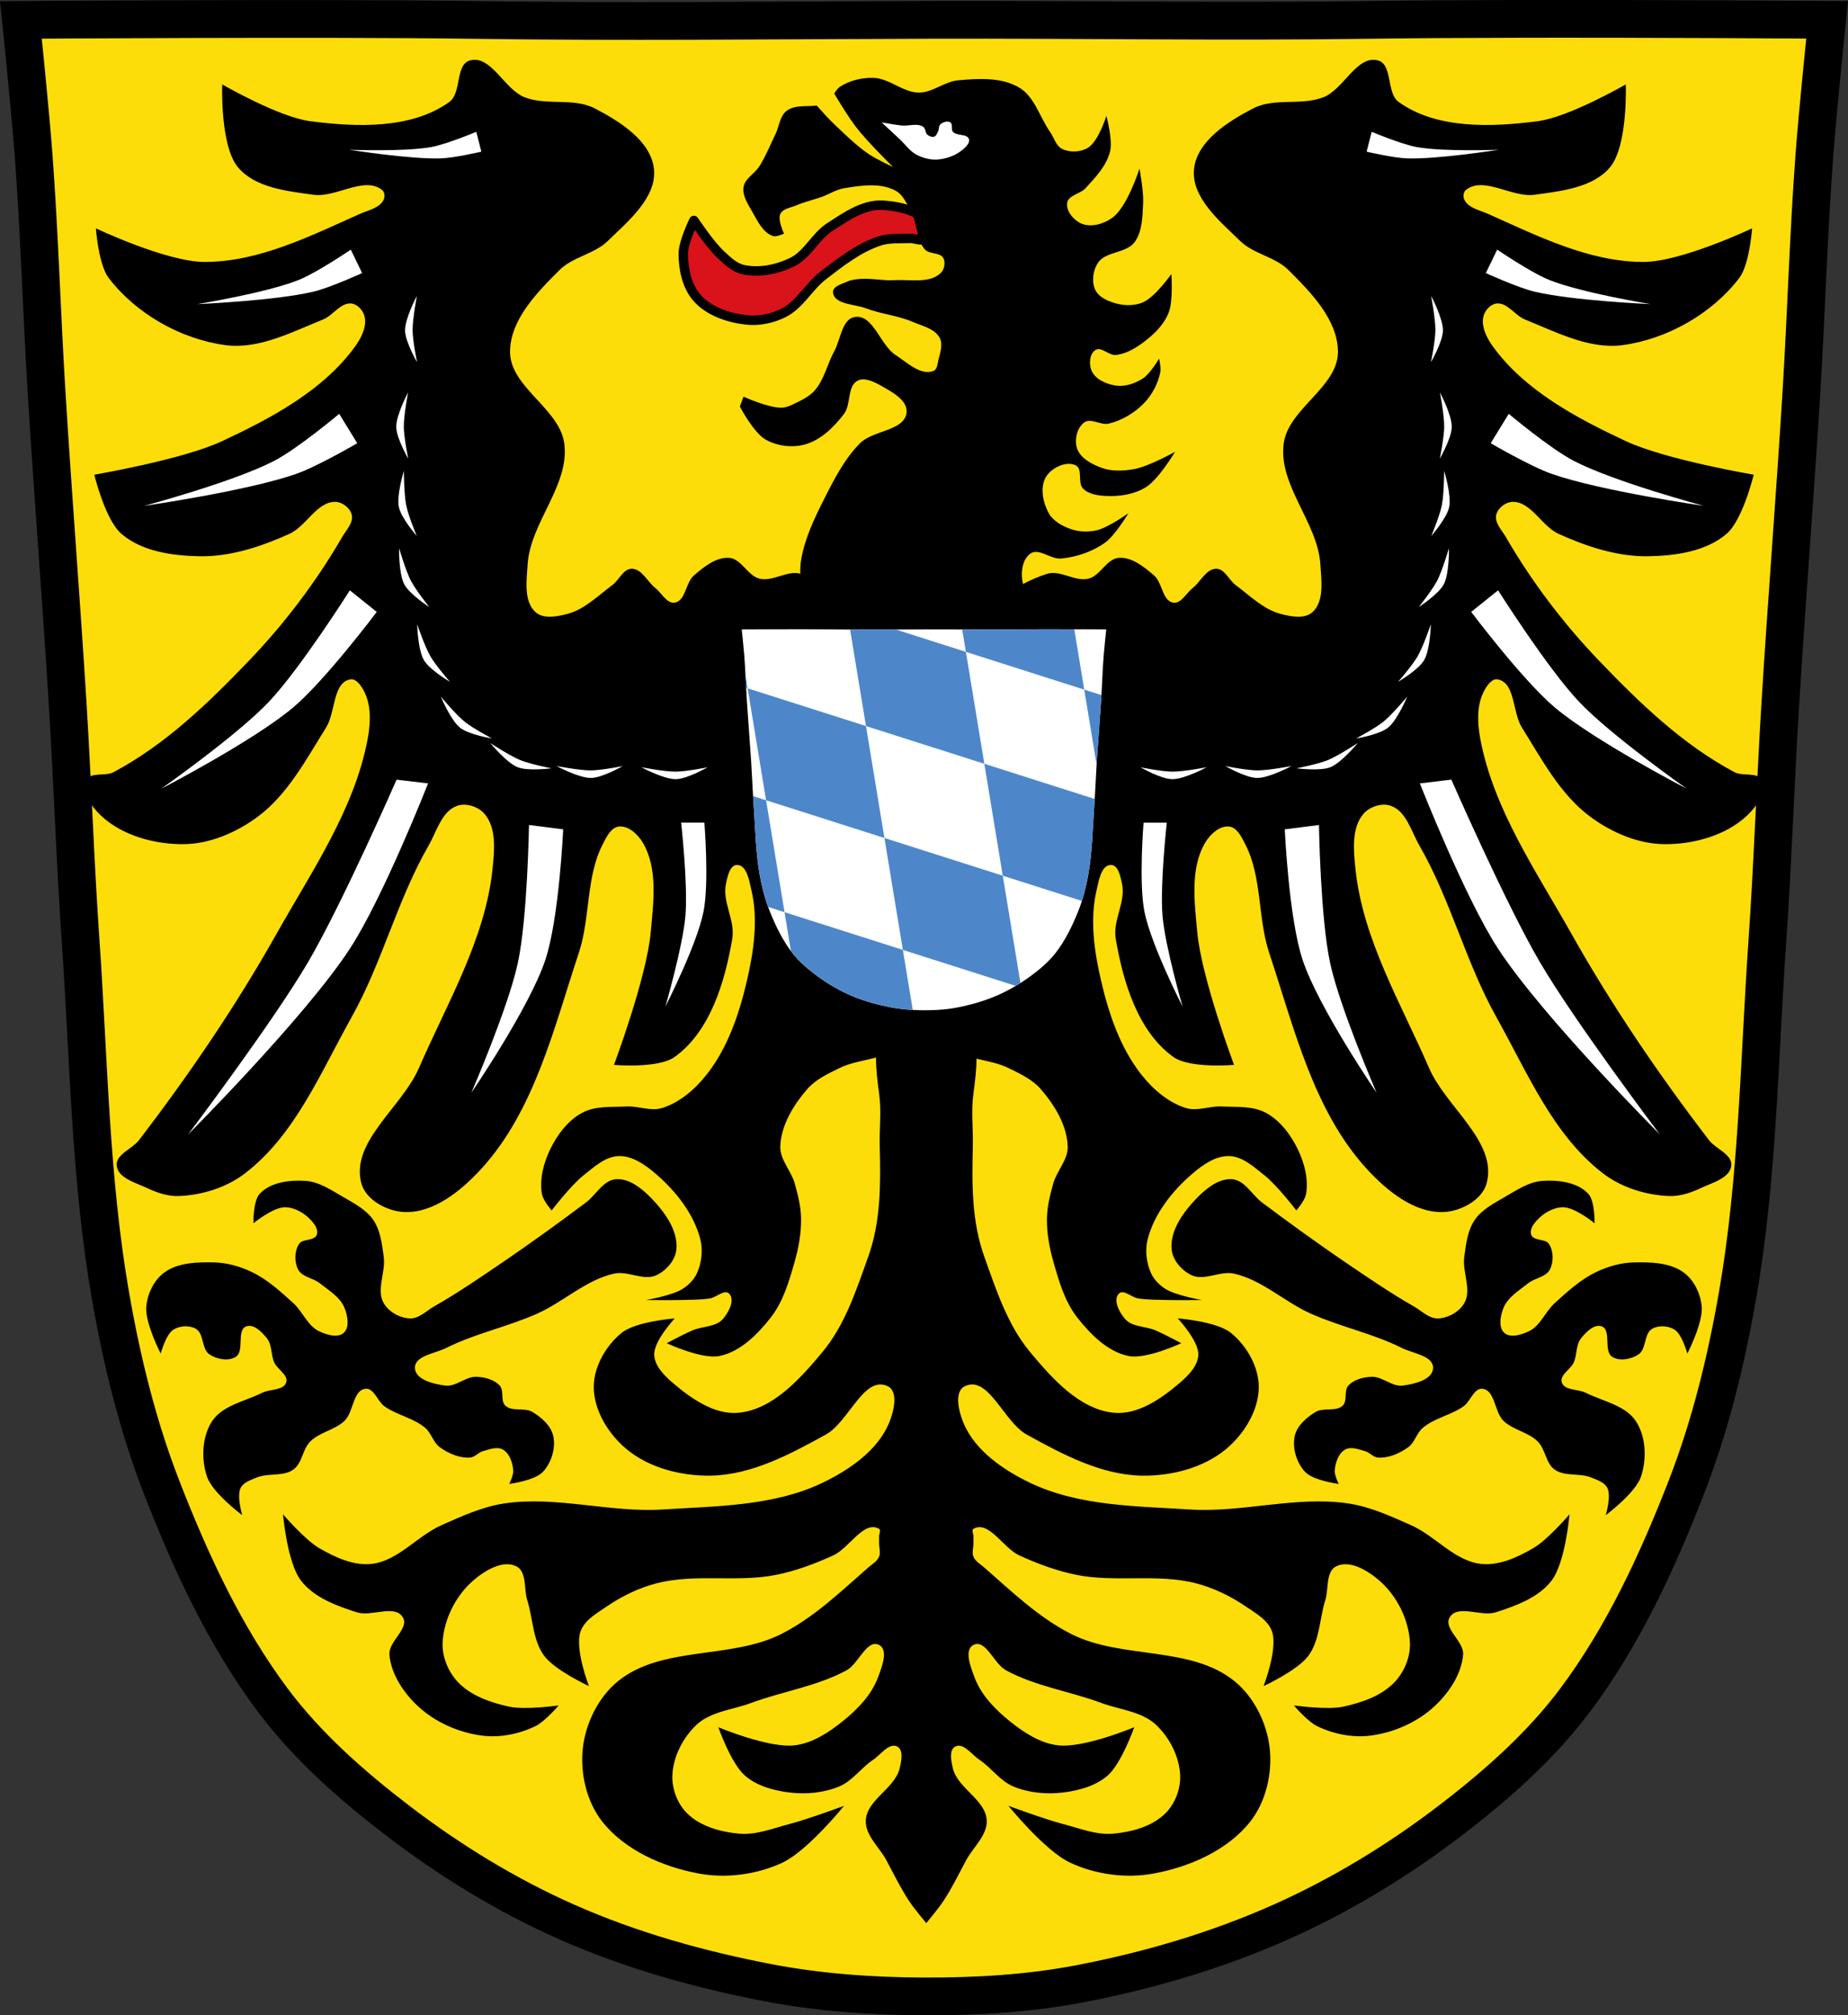
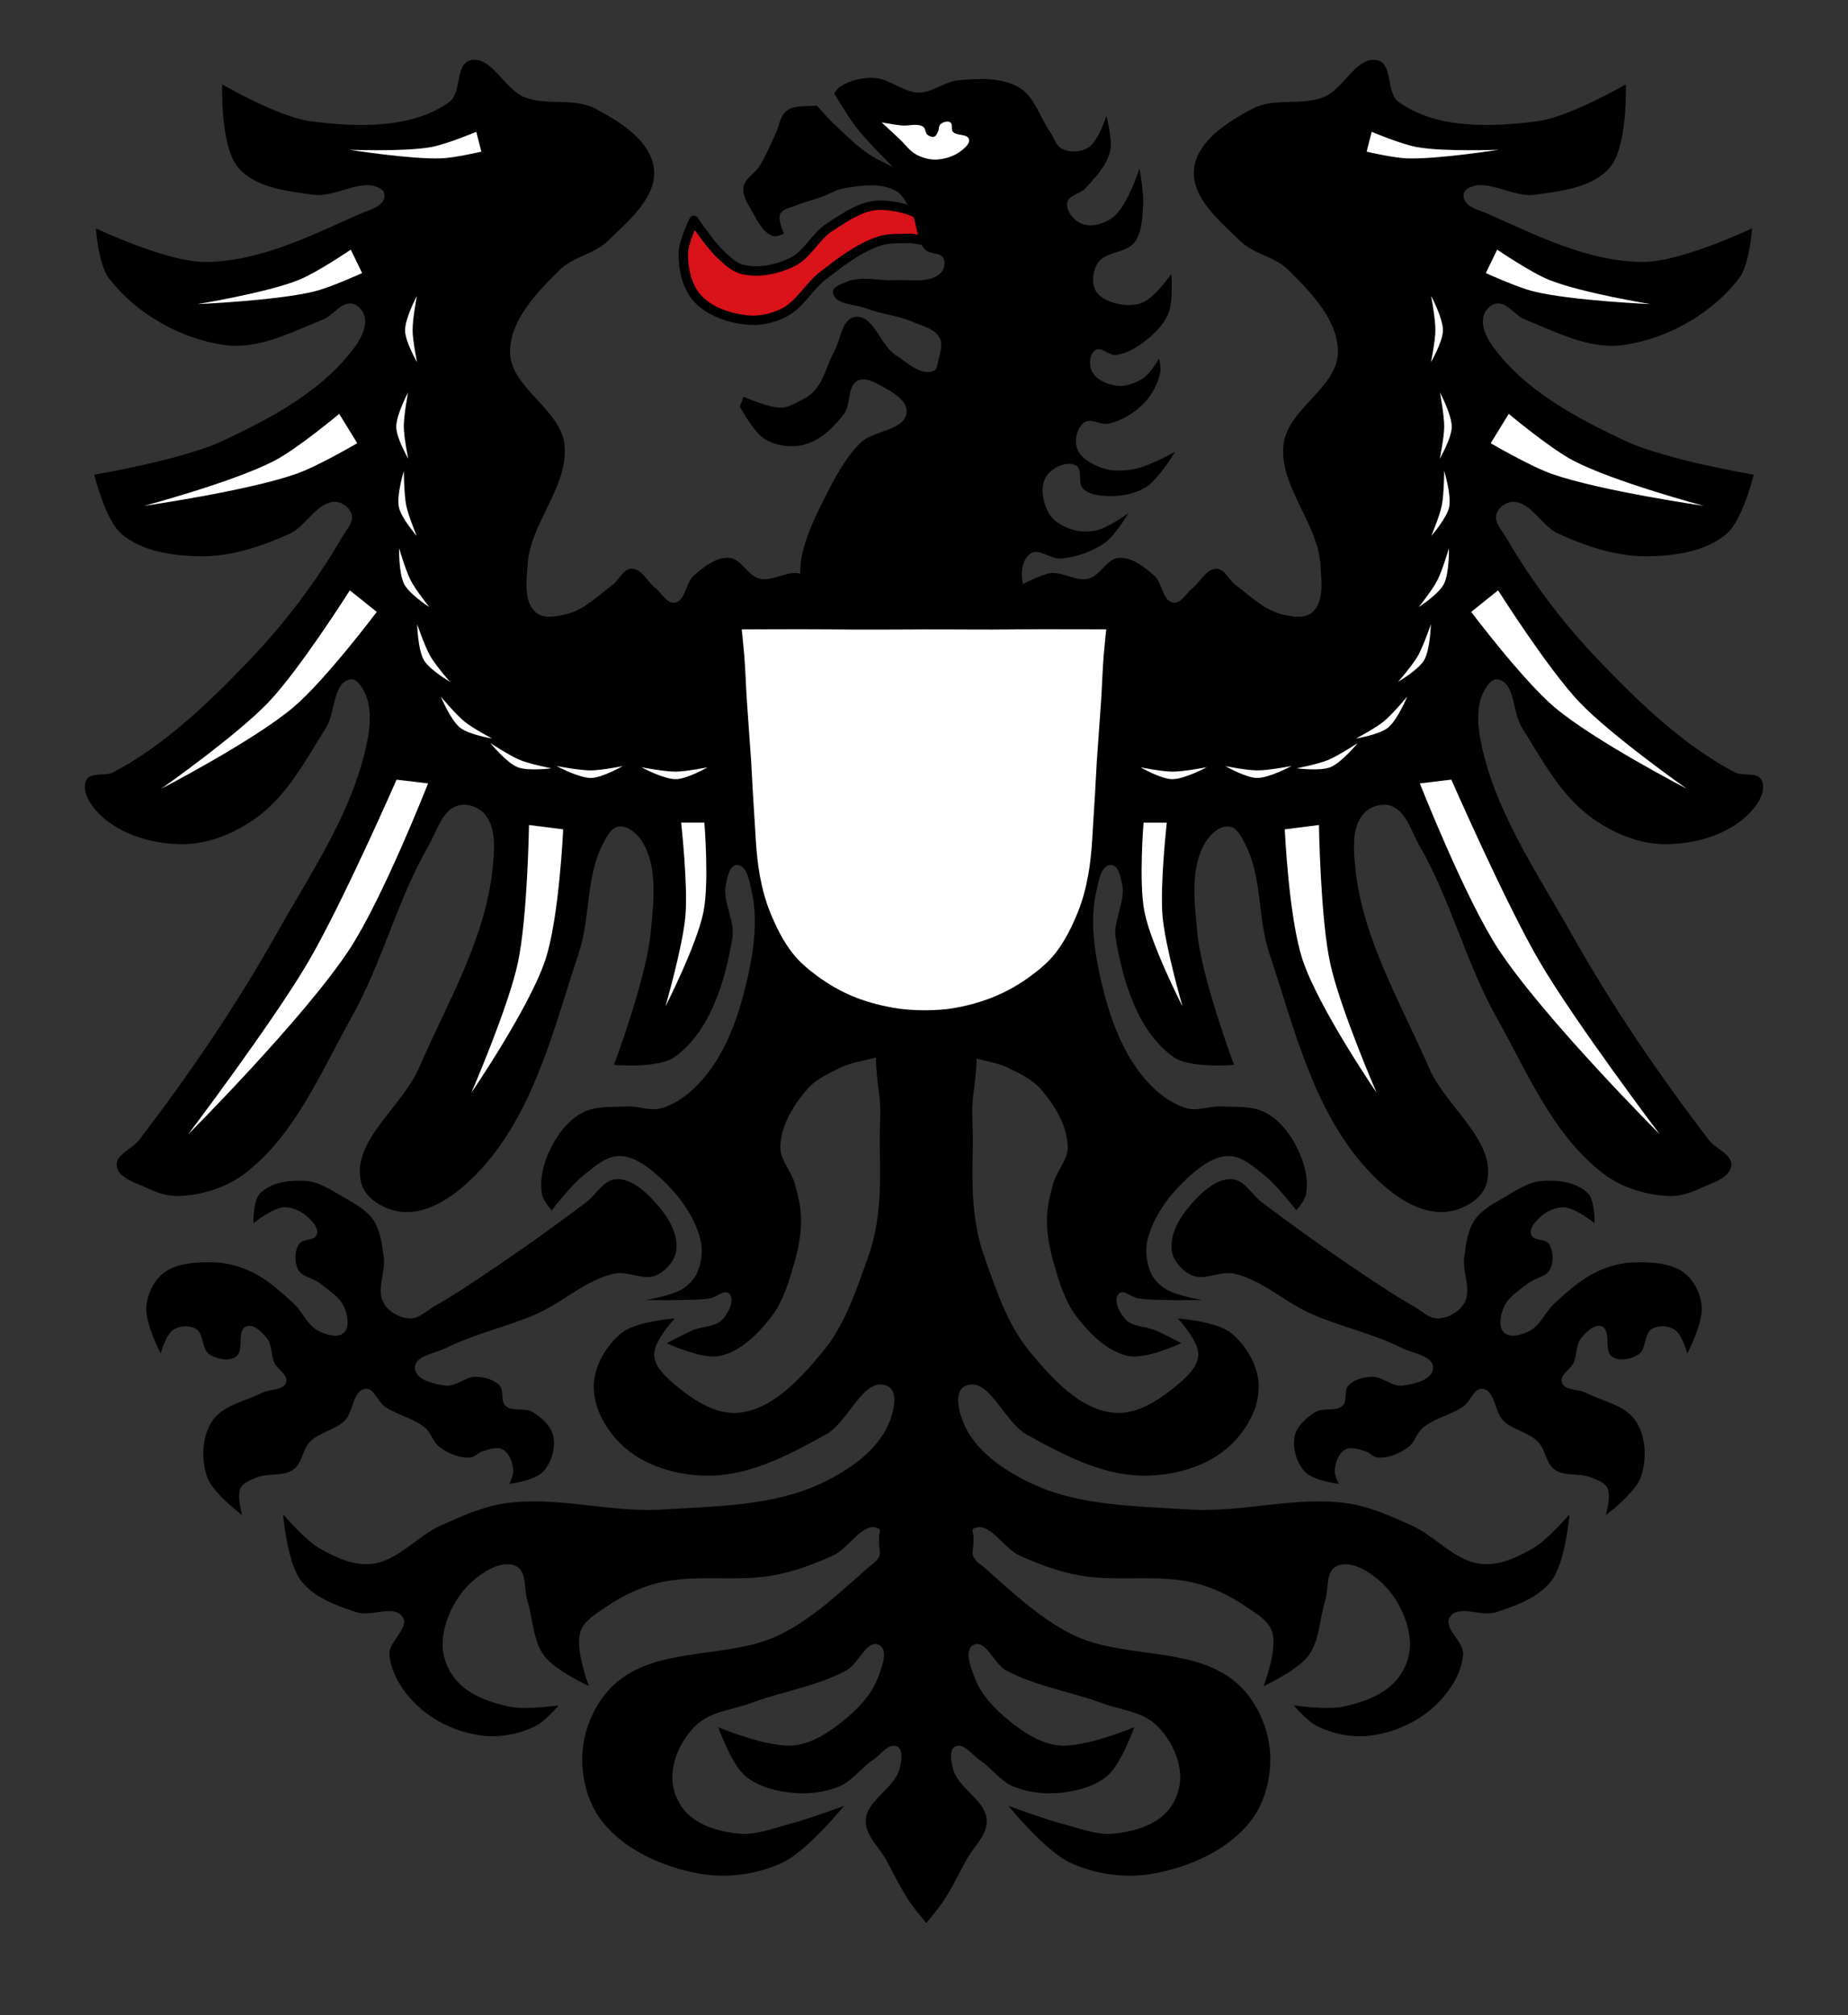
<svg xmlns="http://www.w3.org/2000/svg" width="979.28" height="1067.6" viewBox="0 0 979.284 1067.603">
  <rect x="0" y="0" width="979.284" height="1067.603" fill="#333333" stroke="none" />
  <g transform="translate(186.78 9.981)">
    <g stroke="#000">
-       <path d="m612.68.044c-26.17.053-51.02.198-70.798.478-79.11 1.122-156.7-.214-235.05 0-2.653.007-5.305.036-7.958.043-78.35.214-155.94 1.122-235.05 0-79.11-1.122-239.53 0-239.53 0 0 0 4.994 48.18 6.784 72.32 3.067 41.38 4.256 82.87 6.784 124.29 3.405 55.766 7.902 111.49 11.307 167.25 2.529 41.41 3.91 82.9 6.784 124.29 4.346 62.59 5.02 125.75 15.786 187.56 6.02 34.562 14.418 68.979 27.14 101.67 15.355 39.473 33.473 78.71 58.839 112.63 18.288 24.456 41.648 45.04 65.884 63.62 27.747 21.272 57.962 39.816 89.93 53.968 33.818 14.97 69.917 25.08 106.24 32.09 27.334 5.278 55.35 7.255 83.19 7.349 27.662.094 55.55-1.52 82.71-6.741 36.46-7.01 72.54-17.626 106.46-32.746 31.934-14.235 62.23-32.696 89.98-53.968 24.24-18.58 47.595-39.17 65.884-63.62 25.365-33.919 43.484-73.16 58.839-112.63 12.718-32.695 21.12-67.16 27.14-101.72 10.762-61.814 11.44-124.97 15.786-187.56 2.874-41.39 4.256-82.87 6.784-124.29 3.405-55.766 7.902-111.44 11.307-167.21 2.529-41.41 3.717-82.909 6.784-124.29 1.79-24.14 6.784-72.32 6.784-72.32 0 0-90.24-.636-168.73-.478z" fill="#fcdd09" stroke-width="20" />
      <path d="m304.57 111.37c.743-8.979-14.887-12.236-23.887-12.646-10.01-.457-19.324 6.163-27.752 11.592-7.661 4.936-11.81 14.668-20.02 18.618-7.895 3.797-17.453 5.807-25.995 3.864-4.687-1.066-8.428-4.802-11.944-8.08-5.552-5.175-14.05-17.916-14.05-17.916 0 0-5.602 11.417-5.621 17.564-.024 8.222 1.909 17.396 7.377 23.536 6.309 7.086 16.57 10.509 25.995 11.592 6.753.776 13.978-.755 20.02-3.864 8.471-4.356 13.167-13.876 20.726-19.672 9.259-7.1 18.776-14.62 29.859-18.267 5.136-1.69 10.758-1.171 16.16-1.405 2.691-.117 6.175 1.904 8.08 0 1.076-1.076-.89-3.332 0-4.567.217-.3 1.023.018 1.054-.351z" fill="#da121a" fill-rule="evenodd" stroke-linejoin="round" stroke-width="5" />
    </g>
    <g fill-rule="evenodd">
      <path d="m64.37 21.711c-.669.027-1.354.129-2.055.313-7.942 2.08-4.342 17.247-11.01 22.03-20.16 14.455-49.12 13.369-73.72 10.166-16.697-2.175-46.604-19.488-46.604-19.488 0 0-1.241 32.688 8.473 44.06 9.168 10.734 25.844 12.453 39.824 14.404 12.06 1.683 26.878-10.08 36.436-2.541 1.349 1.064 1.568 3.524.848 5.084-2.071 4.485-8.2 5.61-12.711 7.625-26.18 11.698-53.51 25.414-82.19 25.42-20.1.004-57.62-17.793-57.62-17.793 0 0 1.302 19.07 6.779 26.27 14.407 18.927 38.28 32.439 61.854 35.588 17.655 2.358 35.16-6.92 51.686-13.557 5.397-2.167 9.492-9.279 15.252-8.473 3.164.443 6.02 3.673 6.779 6.777 1.336 5.467-1.771 11.55-5.084 16.1-16.93 23.25-44.27 37.811-70.33 49.992-21.16 9.894-67.785 17.793-67.785 17.793 0 0 5.677 23.862 14.404 31.352 10.923 9.373 27.13 11.622 41.52 11.861 16.301.272 32.592-5.149 47.45-11.861 9.07-4.097 14.629-17.3 24.572-16.947 3.615.128 7.593 3.271 8.473 6.779 1.046 4.173-2.927 8.139-5.084 11.861-13.652 23.557-30.31 45.579-49.14 65.24-21.51 22.463-44.544 44.745-72.02 59.31-4.422 2.344-12.235-.274-14.404 4.236-2.909 6.05 2.749 14.03 7.625 18.641 11.288 10.683 28.52 15.413 44.06 15.252 13.85-.144 27.825-6.188 38.977-14.404 16.05-11.829 25.856-30.546 36.436-47.45 5.03-8.03 3.407-23.628 12.709-25.42 3.34-.643 6.128 3.727 7.627 6.779 3.619 7.369 3.196 16.501 1.693 24.572-6.963 37.39-29.646 70.23-48.3 103.37-21.474 38.16-46.25 74.54-72.869 109.3-3.65 4.768-12.511 7.587-11.861 13.557.722 6.627 10.07 9.02 16.1 11.863 5.268 2.48 11.13 4.481 16.947 4.236 12.226-.514 25-4.457 34.74-11.863 26.691-20.294 40.38-53.786 56.77-83.04 16.19-28.896 24.13-61.965 40.672-90.66 4.345-7.538 7.02-18.361 15.252-21.18 4.734-1.623 11.129.452 14.404 4.236 6.534 7.551 5.299 19.727 4.236 29.656-3.977 37.14-24.11 70.801-38.977 105.07-9.05 20.857-36.34 39.03-30.504 61.01 2.352 8.858 13.718 14.906 22.877 15.252 15.544.588 30.17-11.405 40.672-22.877 28.26-30.859 38.496-74.68 51.688-114.39 6.201-18.665 3.671-40.15 12.709-57.62 1.929-3.729 4.305-8.807 8.473-9.32 5.05-.622 10.111 4.095 12.711 8.473 8.109 13.653 5.674 31.637 4.236 47.45-2.202 24.23-19.488 70.33-19.488 70.33 0 0 23.415 2.092 32.2-4.236 18.857-13.588 26.621-39.785 30.504-62.701 1.615-9.533-5.362-19.343-3.389-28.809.801-3.841 2.01-10.199 5.93-10.168 5.185.041 6.445 8.508 7.627 13.557 3.674 15.697 1.129 32.599-2.543 48.3-4.063 17.37-10.144 35.13-21.18 49.14-6.116 7.766-14.278 14.883-23.725 17.795-5.944 1.832-12.43-1.148-18.643-.848-7.979.385-16.708-.431-23.725 3.389-7.561 4.116-13.23 11.723-16.945 19.488-3.467 7.247-5.689 15.824-4.236 23.725.596 3.239 5.084 8.475 5.084 8.475 0 0 10.343-13.453 16.945-18.643 5.565-4.374 11.565-9.98 18.641-10.168 7.198-.192 14.02 4.633 19.488 9.32 10.645 9.128 20.227 21.16 23.725 34.74 1.486 5.77.703 12.34-1.693 17.795-1.528 3.479-4.421 6.433-7.627 8.473-5.729 3.645-19.488 5.932-19.488 5.932 0 0 12.431.172 18.643 0 5.09-.141 10.216-.086 15.25-.848 3.454-.523 7.698-5.01 10.168-2.541 3.294 3.294-.277 10.09-3.389 13.557-3.82 4.256-10.851 3.661-16.1 5.932-4.637 2.01-13.557 6.777-13.557 6.777 0 0 18.567 8.711 27.961 6.779 11.07-2.276 20.13-11.453 27.12-20.336 6.646-8.456 9.778-19.308 12.709-29.656 2.101-7.417 3.517-15.169 3.391-22.877-.103-6.315-1.667-12.567-3.391-18.643-1.904-6.711-7.863-12.517-7.625-19.488.383-11.238 7.01-22.03 14.404-30.502 4.431-5.075 10.9-8.04 16.945-11.02 5.955-2.929 12.902-3.848 19.389-5.584-.043 6.349.79 12.809 1.629 19.02 1.311 9.71.085 18.396.33 28.19.501 19.988.624 39.471-6.096 58.3-6.293 17.633-12.343 36.25-24.348 50.615-11.668 13.965-26.1 30.21-44.21 32.04-12.838 1.291-25.451-7.61-35.24-16.02-4.448-3.822-9.429-8.875-9.611-14.736-.23-7.361 10.893-19.221 10.893-19.221 0 0-20.632 1.548-28.19 7.689-8.377 6.806-14.814 18.04-14.736 28.83.089 12.324 7.827 24.791 17.299 32.676 12.04 10.03 29.18 14.403 44.85 14.1 21.545-.422 42-11.369 60.867-21.783 12.12-6.69 20.13-31.484 32.676-25.629 6 2.802 3.253 13.776.641 19.863-6.204 14.457-21.05 24.602-35.24 31.395-25.778 12.34-56.05 12.28-84.57 14.09-27.941 1.777-56.24-7.319-83.932-3.203-11.624 1.728-22.58 6.755-33.32 11.533-12.925 5.752-23.09 19.02-37.16 20.502-9.541 1.01-19.236-3.542-27.551-8.328-7.596-4.372-19.221-17.939-19.221-17.939 0 0 2.134 25.63 9.611 35.24 6.93 8.906 18.723 13.219 29.471 16.658 7.772 2.487 19.996-4.341 24.348 2.563 3.746 5.943-7.639 12.861-7.05 19.861.883 10.48 7.635 20.432 15.377 27.551 9.147 8.41 21.625 13.856 33.957 15.377 9.479 1.169 19.612-.931 28.19-5.127 4.891-2.392 12.174-10.891 12.174-10.891 0 0-17.712 2.509-26.27.641-9.985-2.18-20.675-5.892-27.549-13.455-4.909-5.402-8.04-13.212-7.689-20.502.588-12.12 6.885-24.692 16.02-32.676 6.101-5.334 15.837-11.353 23.07-7.689 5.603 2.839 3.89 11.945 5.766 17.939 3.066 9.801 2.869 21.21 8.969 29.473 5.665 7.672 23.707 16.02 23.707 16.02 0 0-7.61-19.622-4.484-28.832 2.087-6.151 8.726-9.796 14.09-13.453 7.976-5.434 16.924-9.765 26.27-12.174 20.525-5.291 42.654-.289 63.43-4.486 10.393-2.1 20.46-5.864 30.11-10.25 8.538-3.879 16.222-18.78 24.346-14.1 1.11.64 0 2.562 0 3.844v3.844c0 2.349.899 4.878 0 7.05-1.04 2.511-3.72 3.976-5.766 5.766-14.562 12.743-28.851 26.531-46.13 35.24-26.8 13.505-63.22 6.04-86.49 24.988-10.297 8.385-17.06 22.05-18.58 35.24-1.537 13.38 1.917 28.501 10.25 39.08 12 15.239 32.18 24.04 51.26 27.551 14.616 2.686 30.746.526 44.21-5.766 13.419-6.271 32.676-30.11 32.676-30.11 0 0-19.03 7.06-28.832 9.611-8.836 2.303-17.818 5.983-26.908 5.125-9.831-.928-20.593-3.885-27.551-10.893-5-5.04-7.954-12.767-7.688-19.861.373-9.928 5.567-20.11 12.813-26.91 7.549-7.082 19.13-7.934 28.832-11.531 16.719-6.196 34.927-8.826 50.615-17.299 6.428-3.471 10.797-16.786 17.299-13.455 5.136 2.631 1.379 11.894-.641 17.299-3.455 9.248-10.892 16.871-18.58 23.06-7.438 5.992-16.14 11.719-25.627 12.814-13.74 1.586-40.37-9.611-40.37-9.611 0 0 6.733 19.238 14.1 25.629 6.38 5.538 15.317 7.958 23.705 8.971 8.757 1.058 18.12.178 26.27-3.205 7.02-2.917 11.597-9.9 17.939-14.1 4.066-2.689 8.488-9.292 12.814-7.05 3.433 1.781 2.175 7.77 1.281 11.533-2.533 10.662-17.384 16.604-17.939 27.549-.402 7.918 7.143 14.159 10.893 21.14 3.934 7.329 7.576 14.85 12.172 21.783 2.691 4.059 8.971 11.533 8.971 11.533 0 0 6.278-7.474 8.969-11.533 4.595-6.933 8.24-14.454 12.174-21.783 3.75-6.985 11.295-13.227 10.893-21.14-.556-10.945-15.406-16.887-17.939-27.549-.894-3.763-2.152-9.752 1.281-11.533 4.327-2.245 8.749 4.357 12.814 7.05 6.343 4.196 10.916 11.179 17.939 14.1 8.147 3.384 17.51 4.263 26.27 3.205 8.388-1.013 17.327-3.433 23.707-8.971 7.363-6.391 14.1-25.629 14.1-25.629 0 0-26.626 11.198-40.37 9.611-9.488-1.095-18.19-6.823-25.627-12.814-7.688-6.194-15.13-13.816-18.582-23.06-2.02-5.405-5.776-14.668-.641-17.299 6.502-3.33 10.871 9.984 17.299 13.455 15.688 8.473 33.898 11.1 50.617 17.299 9.706 3.597 21.281 4.45 28.83 11.531 7.246 6.797 12.442 16.982 12.814 26.91.266 7.094-2.686 14.823-7.688 19.861-6.958 7.01-17.719 9.964-27.551 10.893-9.09.858-18.07-2.822-26.91-5.125-9.803-2.555-28.832-9.611-28.832-9.611 0 0 19.257 23.843 32.676 30.11 13.463 6.292 29.593 8.452 44.21 5.766 19.08-3.506 39.26-12.312 51.26-27.551 8.333-10.581 11.789-25.702 10.252-39.08-1.515-13.192-8.283-26.853-18.58-35.24-23.271-18.95-59.694-11.483-86.49-24.988-17.28-8.708-31.569-22.496-46.13-35.24-2.046-1.79-4.727-3.254-5.768-5.766-.899-2.17 0-4.7 0-7.05v-3.844c0-1.281-1.11-3.204 0-3.844 8.124-4.684 15.81 10.217 24.348 14.1 9.654 4.386 19.72 8.15 30.11 10.25 20.776 4.198 42.905-.804 63.43 4.486 9.345 2.409 18.292 6.74 26.27 12.174 5.368 3.657 12.01 7.302 14.1 13.453 3.126 9.21-4.484 28.832-4.484 28.832 0 0 18.04-8.346 23.705-16.02 6.1-8.261 5.904-19.672 8.971-29.473 1.876-5.995.163-15.1 5.766-17.939 7.229-3.663 16.965 2.355 23.07 7.689 9.132 7.984 15.429 20.56 16.02 32.676.354 7.29-2.781 15.1-7.689 20.502-6.873 7.563-17.566 11.275-27.551 13.455-8.557 1.868-26.27-.641-26.27-.641 0 0 7.281 8.498 12.172 10.891 8.58 4.196 18.712 6.296 28.19 5.127 12.332-1.52 24.81-6.967 33.957-15.377 7.742-7.118 14.494-17.07 15.377-27.551.59-7-10.793-13.919-7.05-19.861 4.352-6.903 16.573-.076 24.346-2.563 10.748-3.439 22.542-7.752 29.473-16.658 7.477-9.609 9.611-35.24 9.611-35.24 0 0-11.625 13.568-19.221 17.939-8.315 4.786-18.01 9.336-27.551 8.328-14.07-1.487-24.24-14.75-37.16-20.502-10.737-4.778-21.694-9.806-33.32-11.533-27.693-4.116-55.99 4.98-83.932 3.203-28.522-1.814-58.794-1.754-84.57-14.09-14.19-6.793-29.03-16.938-35.24-31.395-2.612-6.087-5.362-17.06.641-19.863 12.543-5.855 20.557 18.939 32.676 25.629 18.865 10.414 39.32 21.361 60.867 21.783 15.668.307 32.806-4.07 44.85-14.1 9.472-7.885 17.21-20.352 17.299-32.676.078-10.793-6.359-22.02-14.736-28.83-7.56-6.142-28.19-7.689-28.19-7.689 0 0 11.122 11.86 10.893 19.221-.183 5.861-5.163 10.915-9.611 14.736-9.787 8.408-22.4 17.309-35.24 16.02-18.11-1.821-32.541-18.07-44.21-32.04-12-14.367-18.05-32.982-24.346-50.615-6.72-18.831-6.596-38.31-6.096-58.3.245-9.795-.983-18.481.328-28.19.812-6.02 1.615-12.264 1.627-18.418 5.774 1.385 11.766 2.407 16.994 4.979 6.05 2.974 12.516 5.941 16.947 11.02 7.396 8.47 14.02 19.264 14.404 30.502.238 6.972-5.721 12.777-7.625 19.488-1.724 6.076-3.287 12.328-3.391 18.643-.126 7.708 1.29 15.46 3.391 22.877 2.931 10.348 6.06 21.2 12.709 29.656 6.981 8.883 16.05 18.06 27.11 20.336 9.394 1.932 27.963-6.779 27.963-6.779 0 0-8.921-4.771-13.559-6.777-5.249-2.271-12.278-1.675-16.1-5.932-3.111-3.467-6.684-10.263-3.391-13.557 2.47-2.47 6.714 2.02 10.168 2.541 5.03.762 10.162.706 15.252.848 6.211.172 18.641 0 18.641 0 0 0-13.759-2.286-19.488-5.932-3.206-2.04-6.097-4.994-7.625-8.473-2.396-5.455-3.182-12.03-1.695-17.795 3.498-13.579 13.08-25.612 23.725-34.74 5.466-4.688 12.292-9.512 19.49-9.32 7.08.188 13.08 5.794 18.641 10.168 6.602 5.189 16.945 18.643 16.945 18.643 0 0 4.488-5.235 5.084-8.475 1.453-7.901-.769-16.478-4.236-23.725-3.715-7.766-9.384-15.373-16.945-19.488-7.02-3.819-15.747-3-23.727-3.389-6.213-.3-12.697 2.68-18.641.848-9.447-2.912-17.608-10.03-23.725-17.795-11.04-14.01-17.12-31.775-21.18-49.14-3.672-15.698-6.215-32.6-2.541-48.3 1.182-5.05 2.44-13.516 7.625-13.557 3.924-.031 5.131 6.327 5.932 10.168 1.973 9.466-5 19.275-3.389 28.809 3.883 22.916 11.647 49.11 30.504 62.701 8.783 6.329 32.2 4.236 32.2 4.236 0 0-17.286-46.1-19.488-70.33-1.437-15.814-3.872-33.798 4.236-47.45 2.6-4.378 7.657-9.09 12.711-8.473 4.167.513 6.543 5.591 8.473 9.32 9.04 17.468 6.508 38.953 12.709 57.62 13.192 39.707 23.431 83.53 51.687 114.39 10.504 11.472 25.13 23.465 40.67 22.877 9.159-.346 20.527-6.394 22.879-15.252 5.836-21.974-21.453-40.15-30.504-61.01-14.871-34.27-35-67.926-38.977-105.07-1.063-9.929-2.298-22.11 4.236-29.656 3.275-3.785 9.67-5.86 14.404-4.236 8.23 2.822 10.907 13.645 15.252 21.18 16.54 28.697 24.482 61.766 40.672 90.66 16.388 29.25 30.08 62.743 56.77 83.04 9.741 7.406 22.515 11.349 34.74 11.863 5.817.245 11.677-1.756 16.945-4.236 6.03-2.839 15.378-5.237 16.1-11.863.65-5.969-8.211-8.789-11.861-13.557-26.62-34.769-51.4-71.14-72.871-109.3-18.651-33.15-41.33-65.981-48.3-103.37-1.503-8.07-1.924-17.203 1.695-24.572 1.499-3.053 4.285-7.422 7.625-6.779 9.302 1.791 7.685 17.39 12.711 25.42 10.58 16.904 20.379 35.621 36.434 47.45 11.151 8.216 25.13 14.261 38.977 14.404 15.541.161 32.772-4.569 44.06-15.252 4.876-4.615 10.536-12.59 7.627-18.641-2.169-4.51-9.982-1.892-14.404-4.236-27.478-14.568-50.51-36.85-72.02-59.31-18.831-19.665-35.492-41.687-49.14-65.24-2.157-3.722-6.13-7.688-5.084-11.861.879-3.508 4.858-6.651 8.473-6.779 9.943-.353 15.505 12.851 24.572 16.947 14.857 6.713 31.15 12.133 47.45 11.861 14.391-.24 30.597-2.488 41.52-11.861 8.727-7.489 14.404-31.352 14.404-31.352 0 0-46.623-7.899-67.785-17.793-26.05-12.181-53.4-26.741-70.33-49.992-3.313-4.549-6.42-10.633-5.084-16.1.759-3.104 3.615-6.334 6.779-6.777 5.76-.807 9.853 6.306 15.25 8.473 16.529 6.637 34.03 15.915 51.688 13.557 23.578-3.149 47.45-16.66 61.854-35.588 5.477-7.195 6.779-26.27 6.779-26.27 0 0-37.516 17.797-57.62 17.793-28.677-.006-56.01-13.722-82.19-25.42-4.511-2.02-10.638-3.14-12.709-7.625-.72-1.56-.501-4.02.848-5.084 9.558-7.541 24.376 4.224 36.434 2.541 13.981-1.952 30.656-3.67 39.824-14.404 9.713-11.373 8.475-44.06 8.475-44.06 0 0-29.907 17.314-46.604 19.488-24.597 3.203-53.56 4.289-73.72-10.166-6.672-4.784-3.073-19.951-11.02-22.03-11.215-2.938-18.03 15.228-28.809 19.488-11.703 4.624-26.11.14-37.28 5.932-13.299 6.894-29.859 17.292-31.352 32.2-1.507 15.05 13.711 27.61 24.572 38.13 7.098 6.874 18.413 8.285 25.42 15.252 11.954 11.885 26.13 26.357 26.27 43.21.151 18.988-26.605 30.28-28.809 49.14-2.572 22.01 18.02 41.44 19.488 63.55.568 8.571 2.177 19.706-4.236 25.42-4.223 3.762-11.483 2.305-16.947.848-9.08-2.423-16.17-9.659-23.725-15.252-3.571-2.643-5.726-8.568-10.168-8.615-5.455-.058-8.41 6.955-12.711 10.311-3.34 2.606-5.981 8.285-10.166 7.625-5.805-.915-5.71-10.574-10.168-14.404-5.269-4.528-11.712-9.794-18.643-9.32-6.487.443-9.786 9.454-16.1 11.02-7.176 1.776-14.992-4.801-22.03-2.543-4.38 1.405-8.601 3.233-12.666 5.4-1.413-5.625-.556-12.957 3.895-16.12 4.469-3.175 10.781 3.114 16.238 2.6 8.251-.777 16.657-3.604 23.383-8.445 5.379-3.872 12.342-15.588 12.342-15.588 0 0-10.652 7.679-16.887 9.09-4.439 1.01-9.344.853-13.641-.65-4.538-1.588-9.364-4.238-11.693-8.443-3.155-5.694-4.827-14.02-1.299-19.486 3.01-4.664 10.6-8.277 15.59-5.848 3.879 1.888.846 9.291 3.896 12.342 3.051 3.051 8.03 3.703 12.342 3.898 7.085.321 14.729-.855 20.785-4.547 6.959-4.242 15.59-18.838 15.59-18.838 0 0-13.802 7.688-21.436 9.09-5.753 1.059-12.05 1.39-17.537-.648-5.198-1.932-11.306-5.111-12.992-10.395-1.438-4.505.053-10.888 3.898-13.641 3.526-2.524 8.779 1.682 12.99.65 7.07-1.731 13.823-5.768 18.838-11.04 4.203-4.422 7.265-10.252 8.443-16.238.462-2.346-.648-7.145-.648-7.145 0 0-4.705 7.956-8.445 10.393-4.137 2.695-9.398 4.571-14.289 3.896-5-.69-10.897-3.198-12.992-7.793-1.551-3.401-1.172-8.987 1.949-11.04 3.158-2.08 7.294 3.089 11.04 2.598 6.819-.894 12.97-5.261 18.19-9.742 4.107-3.526 7.866-7.915 9.742-12.992 2.331-6.309 1.299-20.13 1.299-20.13 0 0-8.496 12.1-14.939 14.939-4.363 1.924-9.687 1.895-14.289.648-4.232-1.146-9.125-3.202-11.04-7.145-2.093-4.301-1.294-10.272 1.299-14.291 4.047-6.274 15.06-5.03 19.486-11.04 4.209-5.709 4.162-13.705 4.547-20.787.331-6.088-1.949-18.19-1.949-18.19 0 0-6.318 20.14-14.289 25.982-4.452 3.264-11.11 5.292-16.238 3.248-4.185-1.669-8.427-6.582-7.795-11.04.583-4.118 6.931-4.727 9.742-7.793 5.276-5.754 11.12-11.91 12.992-19.488 1.516-6.128-1.949-18.836-1.949-18.836 0 0-4.193 13.505-9.742 16.889-3.887 2.37-9.545 2.634-13.641.648-3.352-1.625-4.351-6.05-6.496-9.09-5.464-7.759-8.107-18.491-16.238-23.383-9.343-5.621-21.621-4.897-32.479-3.898-7.228.665-13.526 6.535-20.785 6.496-8.422-.045-15.615-7.543-24.03-7.795-6.04-.181-12.426 1.333-17.539 4.547-1.411.887-2.355 2.314-3.264 3.783 3.759 6.288 7.98 13.03 11.365 17.494 5.861 7.732 19.762 21.373 19.762 21.373 0 0-8.889-4.1-12.906-6.855-6.601-4.528-12.333-10.226-18.15-15.729-2.885-2.731-6.129-6.322-9.35-9.945-5.518.688-11.796-.484-16.04 2.871-3.572 2.822-3.853 8.249-5.846 12.342-2.755 5.659-5.109 11.548-8.443 16.887-2.454 3.93-7.716 6.467-8.445 11.04-.722 4.531 2.265 9.01 4.547 12.99 2.827 4.93 5.655 11.184 11.04 12.992 1.892.635 5.846-1.299 5.846-1.299 0 0-3.469-7.212-1.949-10.393 1.378-2.884 5.511-3.279 8.445-4.547 4.4-1.901 9.132-2.92 13.641-4.547 3.933-1.419 7.564-3.874 11.691-4.547 8.985-1.465 19.276-3.037 27.28 1.299 4.227 2.29 6.187 7.446 8.443 11.691 3.247 6.109 2.467 14.39 7.146 19.486 2.424 2.64 8.07 1.375 9.742 4.547 1.227 2.331.572 5.94-1.299 7.795-5.915 5.865-16.369 3.393-24.684 3.896-6.06.367-12.141-1.138-18.19-.648-2.201.178-4.478.398-6.494 1.299-2.965 1.326-8.111 2.613-7.795 5.846.631 6.458 11.477 6.126 17.537 8.443 8 3.059 16.82 3.75 24.684 7.146 5.079 2.194 11.683 3.564 14.291 8.443 1.84 3.443.266 7.897-.65 11.691-.5 2.073-.616 5.061-2.598 5.848-6.765 2.684-14.03-4.483-20.14-8.445-8.223-5.336-11.722-21.461-21.436-20.14-7.03.958-7.612 11.979-11.04 18.19-3.745 6.781-5.268 14.98-10.395 20.787-2.583 2.926-6.236 4.779-9.742 6.494-2.46 1.203-5.057 2.546-7.795 2.6-6.988.137-20.14-5.846-20.14-5.846l-1.947 5.195c0 0 7.203 13.876 13.641 17.537 6.07 3.452 14.05 4.458 20.785 2.6 8.475-2.34 15.484-9.226 20.785-16.24 3.806-5.04 1.57-14.576 7.145-17.537 3.713-1.972 8.669.552 12.342 2.598 5.753 3.204 14.386 7.748 13.641 14.291-1.114 9.785-17.753 9.241-24.684 16.238-8.157 8.235-13.609 18.885-18.836 29.23-5.222 10.337-10.413 21.06-12.342 32.477-.412 2.438-.499 4.901-.443 7.373-6.935-1.897-14.592 4.383-21.633 2.641-6.312-1.562-9.612-10.573-16.1-11.02-6.931-.473-13.372 4.793-18.641 9.32-4.457 3.83-4.362 13.489-10.168 14.404-4.185.66-6.828-5.02-10.168-7.625-4.301-3.356-7.254-10.369-12.709-10.311-4.442.048-6.597 5.972-10.168 8.615-7.557 5.593-14.641 12.829-23.725 15.252-5.465 1.458-12.724 2.915-16.947-.848-6.414-5.714-4.805-16.849-4.236-25.42 1.466-22.11 22.06-41.542 19.488-63.55-2.204-18.86-28.96-30.16-28.809-49.14.134-16.856 14.314-31.33 26.27-43.21 7.01-6.967 18.32-8.378 25.418-15.252 10.862-10.519 26.08-23.08 24.572-38.13-1.493-14.905-18.05-25.303-31.35-32.2-11.172-5.791-25.578-1.308-37.28-5.932-10.11-3.994-16.727-20.21-26.756-19.801m76.36 592.96c-.434-.005-.868.011-1.305.051-6.611.607-10.364 8.302-15.676 12.285-14.737 11.05-29.672 21.849-44.908 32.2-11.665 7.924-23.332 15.901-35.588 22.877-4.117 2.343-7.974 6.495-12.709 6.355-5.375-.158-11.289-3.395-13.98-8.05-4.1-7.091 1.124-16.459 0-24.572-.927-6.687-1.712-13.906-5.508-19.488-3.796-5.582-10.265-8.889-16.1-12.285-6.234-3.628-12.714-8.01-19.912-8.473-8.343-.537-18.419.689-24.15 6.777-3.664 3.893-3.389 15.676-3.389 15.676 0 0 10.633-8.676 16.945-8.473 5.883.19 11.799 4.13 15.252 8.896 1.186 1.637 2.147 4.109 1.271 5.932-1.505 3.131-7.448 1.734-9.32 4.66-2.437 3.808-2.547 9.565-.424 13.557 2.116 3.978 7.918 4.392 11.439 7.203 4.839 3.862 10.856 7.375 13.13 13.13 1.611 4.073 2.819 10.189-.424 13.13-3.248 2.949-9.178 1.05-13.13-.848-6.04-2.897-8.597-10.328-13.557-14.828-6.798-6.168-13.753-12.556-22.03-16.521-6.178-2.96-13.06-4.925-19.912-5.084-9.08-.211-19.435.04-26.689 5.508-5.347 4.03-8.699 11.126-9.322 17.793-.811 8.673 7.627 24.996 7.627 24.996 0 0 2.705-10.166 6.777-12.709 3.356-2.096 8.436-2.401 11.863-.424 4.432 2.558 2.941 10.724 7.203 13.557 3.897 2.59 10.05 3.817 13.98 1.271 4.759-3.086.198-14.11 5.508-16.1 3.969-1.489 8.383 3.03 11.01 6.355 2.745 3.468 2.027 8.663 3.814 12.709 1.664 3.766 7.612 6.672 6.354 10.592-1.412 4.396-8.58 3.441-12.709 5.508-9.163 4.586-21.17 6.621-26.691 15.252-5.272 8.239-5.688 19.972-2.541 29.23 2.959 8.707 18.641 20.336 18.641 20.336 0 0-3.02-10.113-.848-14.406 1.519-3.01 5.366-4.209 8.475-5.506 6.135-2.559 14.09-.364 19.488-4.238 4.684-3.36 4.828-10.745 8.896-14.828 5.01-5.03 13.12-6.078 18.217-11.01 4.841-4.686 4.332-16.1 11.02-16.947 4.561-.579 6.411 6.67 10.168 9.32 6.659 4.698 15.41 6.145 21.605 11.439 3.221 2.752 4.2 7.677 7.627 10.168 4.588 3.334 10.439 5.888 16.1 5.508 2.521-.169 4.346-2.713 6.779-3.391 3.412-.951 7.507-2.586 10.592-.846 3.575 2.02 5.144 6.925 5.508 11.01.222 2.493-2.119 7.203-2.119 7.203 0 0 13.481-1.767 17.795-6.355 4.531-4.82 6.926-12.604 5.506-19.06-1.204-5.475-6.216-9.808-11.01-12.709-4.221-2.553-10.844.023-14.404-3.391-2.646-2.538-.493-7.884-2.967-10.59-2.955-3.233-7.909-4.47-12.285-4.662-5.717-.251-10.846 5.375-16.523 4.662-6.152-.773-15.959-3.123-16.1-9.322-.148-6.54 10.677-7.654 16.523-10.59 15.376-7.721 32.589-11.196 48.3-18.219 13.954-6.239 25.759-17.828 40.672-21.18 7.307-1.644 15.661 4 22.453.846 5.201-2.416 10-7.852 10.592-13.557 1.051-10.177-6.41-20.22-13.557-27.537-4.591-4.704-10.822-9.715-17.336-9.795zm324.25 0c-6.514.08-12.743 5.091-17.334 9.795-7.147 7.322-14.607 17.36-13.557 27.537.589 5.704 5.389 11.14 10.59 13.557 6.793 3.156 15.15-2.489 22.455-.846 14.913 3.354 26.715 14.943 40.67 21.18 15.708 7.02 32.922 10.497 48.3 18.219 5.846 2.936 16.669 4.05 16.521 10.59-.14 6.199-9.945 8.55-16.1 9.322-5.678.713-10.806-4.913-16.523-4.662-4.376.192-9.332 1.429-12.287 4.662-2.474 2.706-.319 8.05-2.965 10.59-3.56 3.414-10.183.838-14.404 3.391-4.797 2.901-9.812 7.234-11.02 12.709-1.42 6.46.977 14.245 5.508 19.06 4.314 4.589 17.793 6.355 17.793 6.355 0 0-2.339-4.711-2.117-7.203.364-4.089 1.932-8.997 5.508-11.01 3.085-1.74 7.18-.105 10.592.846 2.434.678 4.257 3.221 6.777 3.391 5.659.38 11.512-2.173 16.1-5.508 3.427-2.491 4.404-7.416 7.625-10.168 6.196-5.294 14.949-6.742 21.607-11.439 3.757-2.651 5.607-9.899 10.168-9.32 6.684.848 6.175 12.261 11.02 16.947 5.099 4.935 13.208 5.987 18.217 11.01 4.069 4.083 4.213 11.469 8.896 14.828 5.402 3.875 13.353 1.679 19.488 4.238 3.109 1.297 6.954 2.499 8.473 5.506 2.169 4.293-.846 14.406-.846 14.406 0 0 15.682-11.629 18.641-20.336 3.147-9.261 2.729-20.994-2.543-29.23-5.523-8.631-17.526-10.666-26.689-15.252-4.129-2.066-11.299-1.112-12.711-5.508-1.259-3.92 4.692-6.826 6.355-10.592 1.787-4.046 1.068-9.241 3.813-12.709 2.631-3.324 7.05-7.845 11.02-6.355 5.31 1.992.749 13.01 5.508 16.1 3.926 2.546 10.08 1.319 13.98-1.271 4.262-2.832 2.771-10.999 7.203-13.557 3.427-1.978 8.505-1.672 11.861.424 4.072 2.543 6.779 12.709 6.779 12.709 0 0 8.436-16.323 7.625-24.996-.623-6.667-3.973-13.763-9.32-17.793-7.254-5.468-17.608-5.719-26.689-5.508-6.848.159-13.734 2.124-19.912 5.084-8.278 3.966-15.233 10.354-22.03 16.521-4.96 4.5-7.518 11.931-13.557 14.828-3.955 1.897-9.885 3.796-13.13.848-3.243-2.944-2.035-9.06-.424-13.13 2.277-5.757 8.294-9.27 13.13-13.13 3.521-2.811 9.324-3.225 11.439-7.203 2.123-3.992 2.01-9.748-.424-13.557-1.872-2.926-7.816-1.529-9.32-4.66-.876-1.822.083-4.294 1.27-5.932 3.453-4.766 9.369-8.707 15.252-8.896 6.312-.203 16.947 8.473 16.947 8.473 0 0 .273-11.783-3.391-15.676-5.73-6.089-15.805-7.315-24.15-6.777-7.198.464-13.678 4.844-19.912 8.473-5.834 3.396-12.302 6.703-16.1 12.285-3.796 5.582-4.581 12.802-5.508 19.488-1.124 8.113 4.1 17.481 0 24.572-2.692 4.655-8.605 7.893-13.98 8.05-4.735.139-8.594-4.01-12.711-6.355-12.256-6.976-23.921-14.953-35.586-22.877-15.236-10.35-30.17-21.15-44.908-32.2-5.311-3.983-9.06-11.678-15.676-12.285-.436-.04-.872-.056-1.307-.051" />
      <g fill="#fff">
        <path d="m65.61 59.844c0 0-15.641 6.581-23.924 8.08-14.232 2.579-43.37 1.42-43.37 1.42 0 0 32.404 5.145 48.697 4.563 7.188-.257 21.283-3.541 21.283-3.541l-2.689-10.523m-66.5 62.41c0 0-17.8 12.15-27.729 16.12-17.06 6.814-53.617 12.752-53.617 12.752 0 0 41.633-1.803 61.764-6.654 8.88-2.14 25.592-9.797 25.592-9.797l-6.01-12.416zm-6.135 86.99c0 0-21.851 18.353-34.408 24.885-21.579 11.224-68.959 23.861-68.959 23.861 0 0 54.612-7.86 80.49-16.902 11.418-3.989 32.428-16.279 32.428-16.279l-9.555-15.564m5.639 93.5c0 0-26.299 41.596-43.15 59.31-16.768 17.619-56.807 45.799-56.807 45.799 0 0 49.09-25.445 70.02-43.15 17.09-14.457 44.2-50.54 44.2-50.54l-14.26-11.412m24.768 100.28c0 0-28.787 65.743-46.887 96.63-18.749 31.998-63.58 91.3-63.58 91.3 0 0 61.811-61.864 85.59-98.19 17.726-27.08 41.559-87.74 41.559-87.74l-16.686-2zm150.79 22.777c0 0 3.677 32.964 2.266 49.38-1.405 16.333-10.607 48.02-10.607 48.02 0 0 16.685-32.57 20.2-50.29 3.055-15.406.451-47.12.451-47.12h-12.309m-80.63 1.242c0 0-.761 49.21-5.914 73.11-5.126 23.777-24.609 68.7-24.609 68.7 0 0 30.659-44.812 39.15-70.23 7.383-22.1 9.492-69.26 9.492-69.26l-18.12-2.305" />
        <path d="m314.86 54.44c-1.189.095-2.441.667-3.279 1.398-1.042.909-.669 2.711-1.311 3.936-.507.968-.933 2.268-1.967 2.623-1.179.404-2.632-.209-3.607-.984-1.263-1-.934-3.395-2.295-4.262-3.232-2.058-7.668-.251-11.479-.656-3.52-.375-10.492-1.641-10.492-1.641 0 0 6.336 5.907 9.51 8.854 2.947 2.737 5.303 6.31 8.854 8.199 3.37 1.793 7.34 2.892 11.148 2.623 4.799-.339 9.783-2.127 13.445-5.246 1.641-1.398 3.921-3.519 3.277-5.576-.935-2.987-6.51-1.539-8.525-3.934-1.092-1.298.125-4.02-1.311-4.92-.564-.356-1.256-.471-1.969-.414m225.24 5.408l-2.689 10.523c0 0 14.1 3.284 21.283 3.541 16.293.583 48.697-4.563 48.697-4.563 0 0-29.13 1.159-43.37-1.42-8.282-1.501-23.924-8.08-23.924-8.08m66.5 62.41l-6.01 12.416c0 0 16.712 7.657 25.592 9.797 20.13 4.851 61.764 6.654 61.764 6.654 0 0-36.557-5.938-53.617-12.752-9.928-3.965-27.729-16.12-27.729-16.12m6.135 86.99l-9.555 15.564c0 0 21.01 12.29 32.428 16.279 25.882 9.04 80.49 16.902 80.49 16.902 0 0-47.38-12.637-68.959-23.861-12.557-6.532-34.408-24.885-34.408-24.885m-5.639 93.5l-14.26 11.412c0 0 27.12 36.08 44.2 50.54 20.929 17.71 70.02 43.15 70.02 43.15 0 0-40.04-28.18-56.807-45.799-16.855-17.71-43.15-59.31-43.15-59.31m-24.768 100.28l-16.686 2c0 0 23.833 60.665 41.559 87.74 23.783 36.33 85.59 98.19 85.59 98.19 0 0-44.831-59.3-63.58-91.3-18.1-30.89-46.887-96.63-46.887-96.63m-163.1 22.777c0 0-2.604 31.709.451 47.12 3.514 17.719 20.2 50.29 20.2 50.29 0 0-9.203-31.69-10.607-48.02-1.412-16.417 2.266-49.38 2.266-49.38h-12.309m92.94 1.242l-18.12 2.305c0 0 2.11 47.16 9.492 69.26 8.491 25.422 39.15 70.23 39.15 70.23 0 0-19.483-44.92-24.609-68.7-5.153-23.899-5.914-73.11-5.914-73.11" />
        <path d="m34.13 146.79c0 0-6.368 11.899-6.258 18.365.102 5.966 6.348 16.738 6.348 16.738 0 0-2.314-11.221-2.355-16.912-.044-6.11 2.266-18.19 2.266-18.19m537.46 0c0 0 2.31 12.08 2.266 18.19-.041 5.691-2.355 16.912-2.355 16.912 0 0 6.246-10.772 6.348-16.738.11-6.466-6.258-18.365-6.258-18.365m-542.13 51.12c0 0-6.368 11.899-6.258 18.365.102 5.966 6.348 16.736 6.348 16.736 0 0-2.314-11.219-2.355-16.91-.044-6.11 2.266-18.19 2.266-18.19m546.8 0c0 0 2.31 12.08 2.266 18.19-.041 5.691-2.355 16.91-2.355 16.91 0 0 6.246-10.77 6.348-16.736.11-6.466-6.258-18.365-6.258-18.365m-549.04 41.576c0 0-3.969 12.899-2.621 19.225 1.244 5.836 9.44 15.209 9.44 15.209 0 0-4.423-10.569-5.555-16.15-1.215-5.988-1.264-18.287-1.264-18.287m551.29 0c0 0-.049 12.299-1.264 18.287-1.132 5.578-5.555 16.15-5.555 16.15 0 0 8.196-9.373 9.439-15.209 1.348-6.325-2.621-19.225-2.621-19.225m-553.81 40.881c0 0-.276 13.493 2.756 19.21 2.797 5.271 13.25 12.04 13.25 12.04 0 0-7.153-8.949-9.771-14-2.811-5.425-6.234-17.238-6.234-17.238m556.33 0c0 0-3.423 11.813-6.234 17.238-2.619 5.05-9.771 14-9.771 14 0 0 10.453-6.765 13.25-12.04 3.03-5.713 2.756-19.21 2.756-19.21m-546.75 40.34c0 0 .318 13.491 3.6 19.06 3.03 5.142 13.77 11.439 13.77 11.439 0 0-7.539-8.624-10.379-13.557-3.048-5.296-6.99-16.947-6.99-16.947m537.17 0c0 0-3.942 11.652-6.99 16.947-2.84 4.933-10.379 13.557-10.379 13.557 0 0 10.742-6.298 13.77-11.439 3.281-5.573 3.6-19.06 3.6-19.06m-524.64 38.32c0 0 5.151 12.476 10.217 16.496 4.674 3.709 16.961 5.723 16.961 5.723 0 0-10.137-5.336-14.561-8.918-4.749-3.845-12.617-13.301-12.617-13.301m512.11 0c0 0-7.868 9.455-12.617 13.301-4.423 3.582-14.561 8.918-14.561 8.918 0 0 12.287-2.01 16.961-5.723 5.066-4.02 10.217-16.496 10.217-16.496zm-485.91 24.584c0 0 8.535 10.453 14.547 12.838 5.546 2.2 17.891.576 17.891.576 0 0-11.246-2.178-16.516-4.328-5.658-2.309-15.922-9.09-15.922-9.09m459.71 0c0 0-10.264 6.777-15.922 9.09-5.27 2.15-16.516 4.328-16.516 4.328 0 0 12.344 1.624 17.891-.576 6.01-2.385 14.547-12.838 14.547-12.838m-424.63 12.182c0 0 11.873 6.416 18.34 6.332 5.966-.078 16.762-6.281 16.762-6.281 0 0-11.228 2.269-16.92 2.287-6.11.02-18.18-2.338-18.18-2.338m389.55 0c0 0-12.07 2.358-18.18 2.338-5.691-.018-16.92-2.287-16.92-2.287 0 0 10.795 6.204 16.762 6.281 6.467.084 18.34-6.332 18.34-6.332m-344.59.65c0 0 11.873 6.414 18.34 6.33 5.966-.078 16.762-6.279 16.762-6.279 0 0-11.229 2.269-16.92 2.287-6.11.02-18.18-2.338-18.18-2.338m299.63 0c0 0-12.07 2.358-18.18 2.338-5.691-.018-16.92-2.287-16.92-2.287 0 0 10.795 6.202 16.762 6.279 6.467.084 18.34-6.33 18.34-6.33" />
      </g>
    </g>
    <path d="m365.39 323.34c-5.281.001-10.298.038-14.29.092-15.967.216-31.629-.041-47.44 0-.535.002-1.071.007-1.606.009-15.814.041-31.476.216-47.44 0-15.967-.216-48.35 0-48.35 0 0 0 1.01 9.283 1.369 13.935.619 7.973.859 15.969 1.369 23.949.687 10.745 1.595 21.482 2.282 32.23.51 7.98.789 15.973 1.369 23.949.877 12.06 1.014 24.23 3.186 36.14 1.214 6.66 2.91 13.291 5.477 19.591 3.099 7.606 6.756 15.167 11.876 21.703 3.691 4.712 8.406 8.679 13.298 12.259 5.6 4.099 11.699 7.672 18.15 10.399 6.826 2.885 14.11 4.833 21.444 6.184 5.517 1.017 11.173 1.398 16.791 1.416 5.583.018 11.212-.293 16.695-1.299 7.359-1.35 14.641-3.396 21.487-6.31 6.446-2.743 12.56-6.3 18.16-10.399 4.892-3.58 9.607-7.547 13.298-12.259 5.12-6.536 8.777-14.1 11.876-21.703 2.567-6.3 4.263-12.94 5.477-19.6 2.172-11.911 2.309-24.08 3.186-36.14.58-7.976.859-15.969 1.369-23.949.687-10.745 1.595-21.474 2.282-32.22.51-7.98.75-15.976 1.369-23.949.361-4.652 1.369-13.935 1.369-13.935 0 0-18.213-.123-34.06-.092" fill="#fff" />
-     <path d="m365.39 323.34c-5.281.001-10.297.038-14.289.092-9.408.127-18.71.088-28 .045l1.957 11.873h.004v.004l62.709 19.982 6.563 39.828c.033-.543.059-1.086.094-1.629.687-10.745 1.594-21.473 2.281-32.22.066-1.026.118-2.053.176-3.08l-9.113-2.904-5.271-31.967c-5.495-.017-11.209-.037-17.11-.025m-40.33 12.01h-.004v-.004l-37.18-11.852c-8.04.038-16.09.06-24.18.016l8.424 51.14 62.709 19.982 9.771 59.29-62.709-19.986-9.771-59.29-62.711-19.982 9.771 59.29 62.711 19.982 9.771 59.29 59.805 19.06c.843-.499 1.677-1.01 2.502-1.533l-9.367-56.83 41.928 13.359c1.427-4.477 2.505-9.07 3.344-13.666 2.172-11.911 2.31-24.08 3.188-36.14.102-1.4.185-2.8.271-4.201l-58.5-18.645-9.768-59.29m-116.79 12.414c.114 2.216.226 4.432.34 6.648l.799.254-1.139-6.902m4.01 64c.112 1.91.232 3.82.371 5.729.877 12.06 1.013 24.23 3.186 36.14 1.04 5.701 2.436 11.38 4.426 16.85l8.689 2.77-9.771-59.29-6.9-2.199m16.668 61.49l3.381 20.51c.288.387.563.782.861 1.162 3.691 4.712 8.407 8.68 13.299 12.26 5.6 4.099 11.699 7.671 18.15 10.398 6.826 2.885 14.11 4.832 21.443 6.184 3.561.656 7.181 1.029 10.811 1.229l-5.236-31.76-62.711-19.982" fill="#4d87ca" fill-rule="evenodd" />
  </g>
</svg>